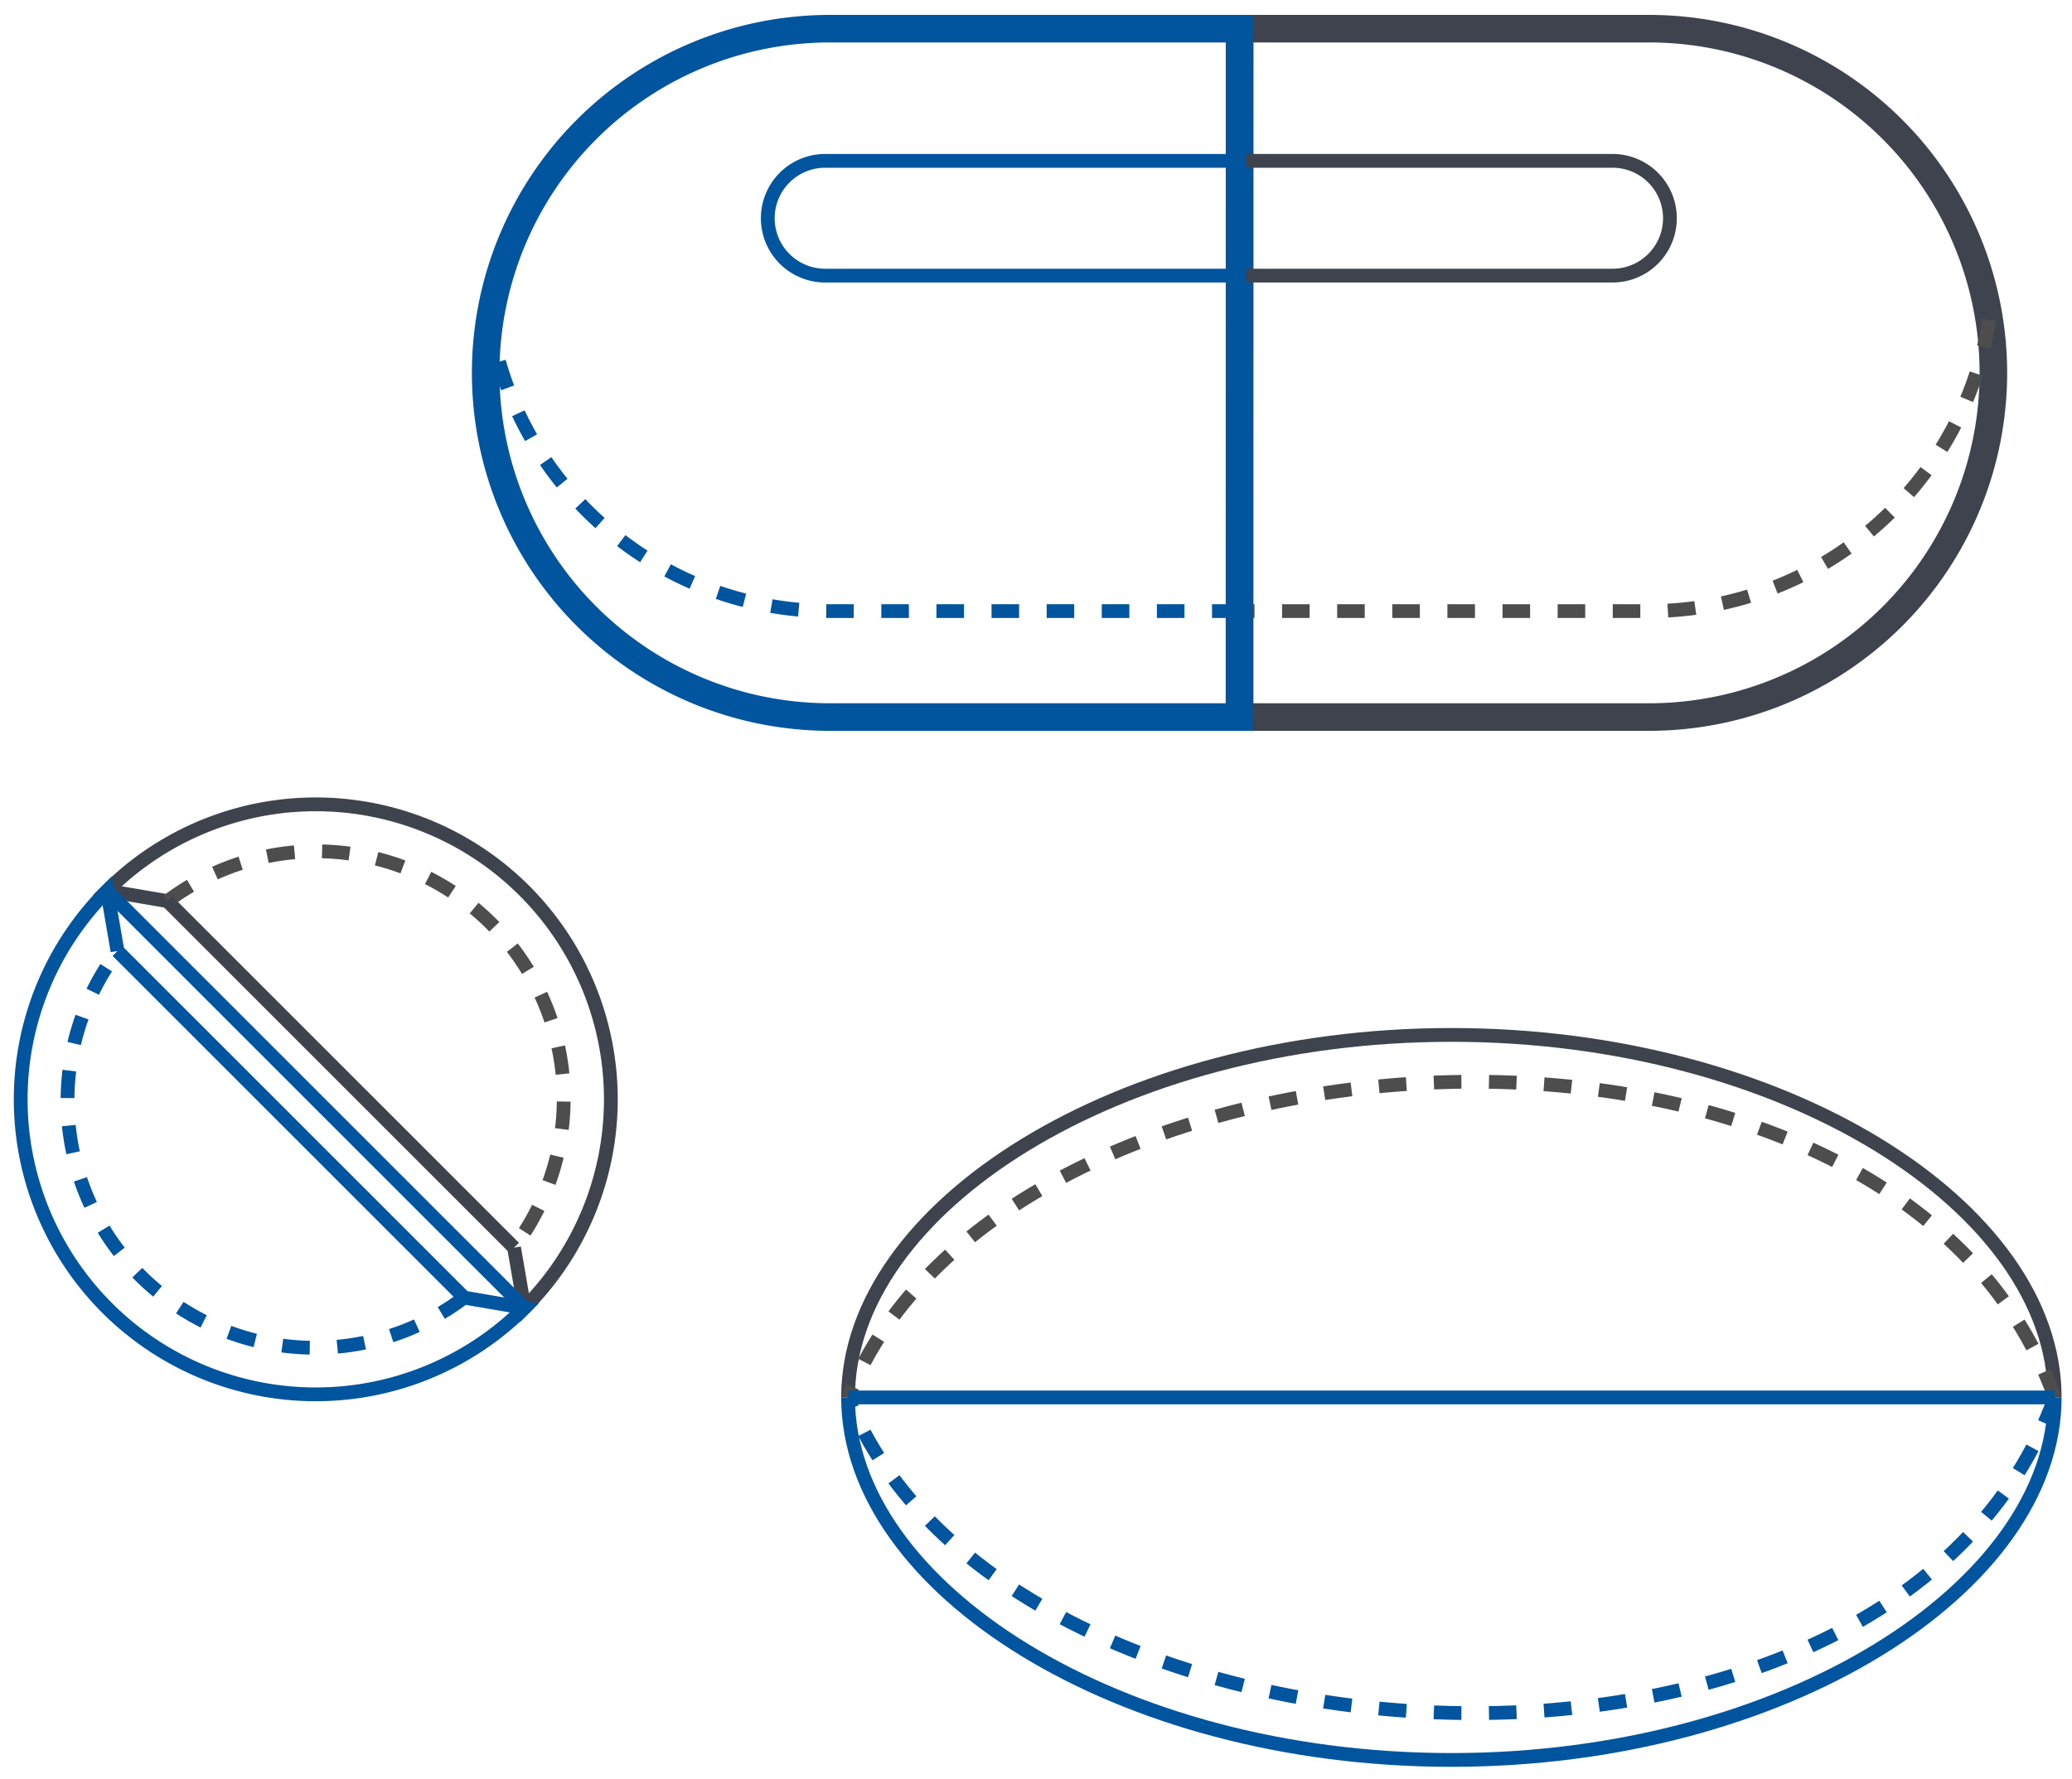
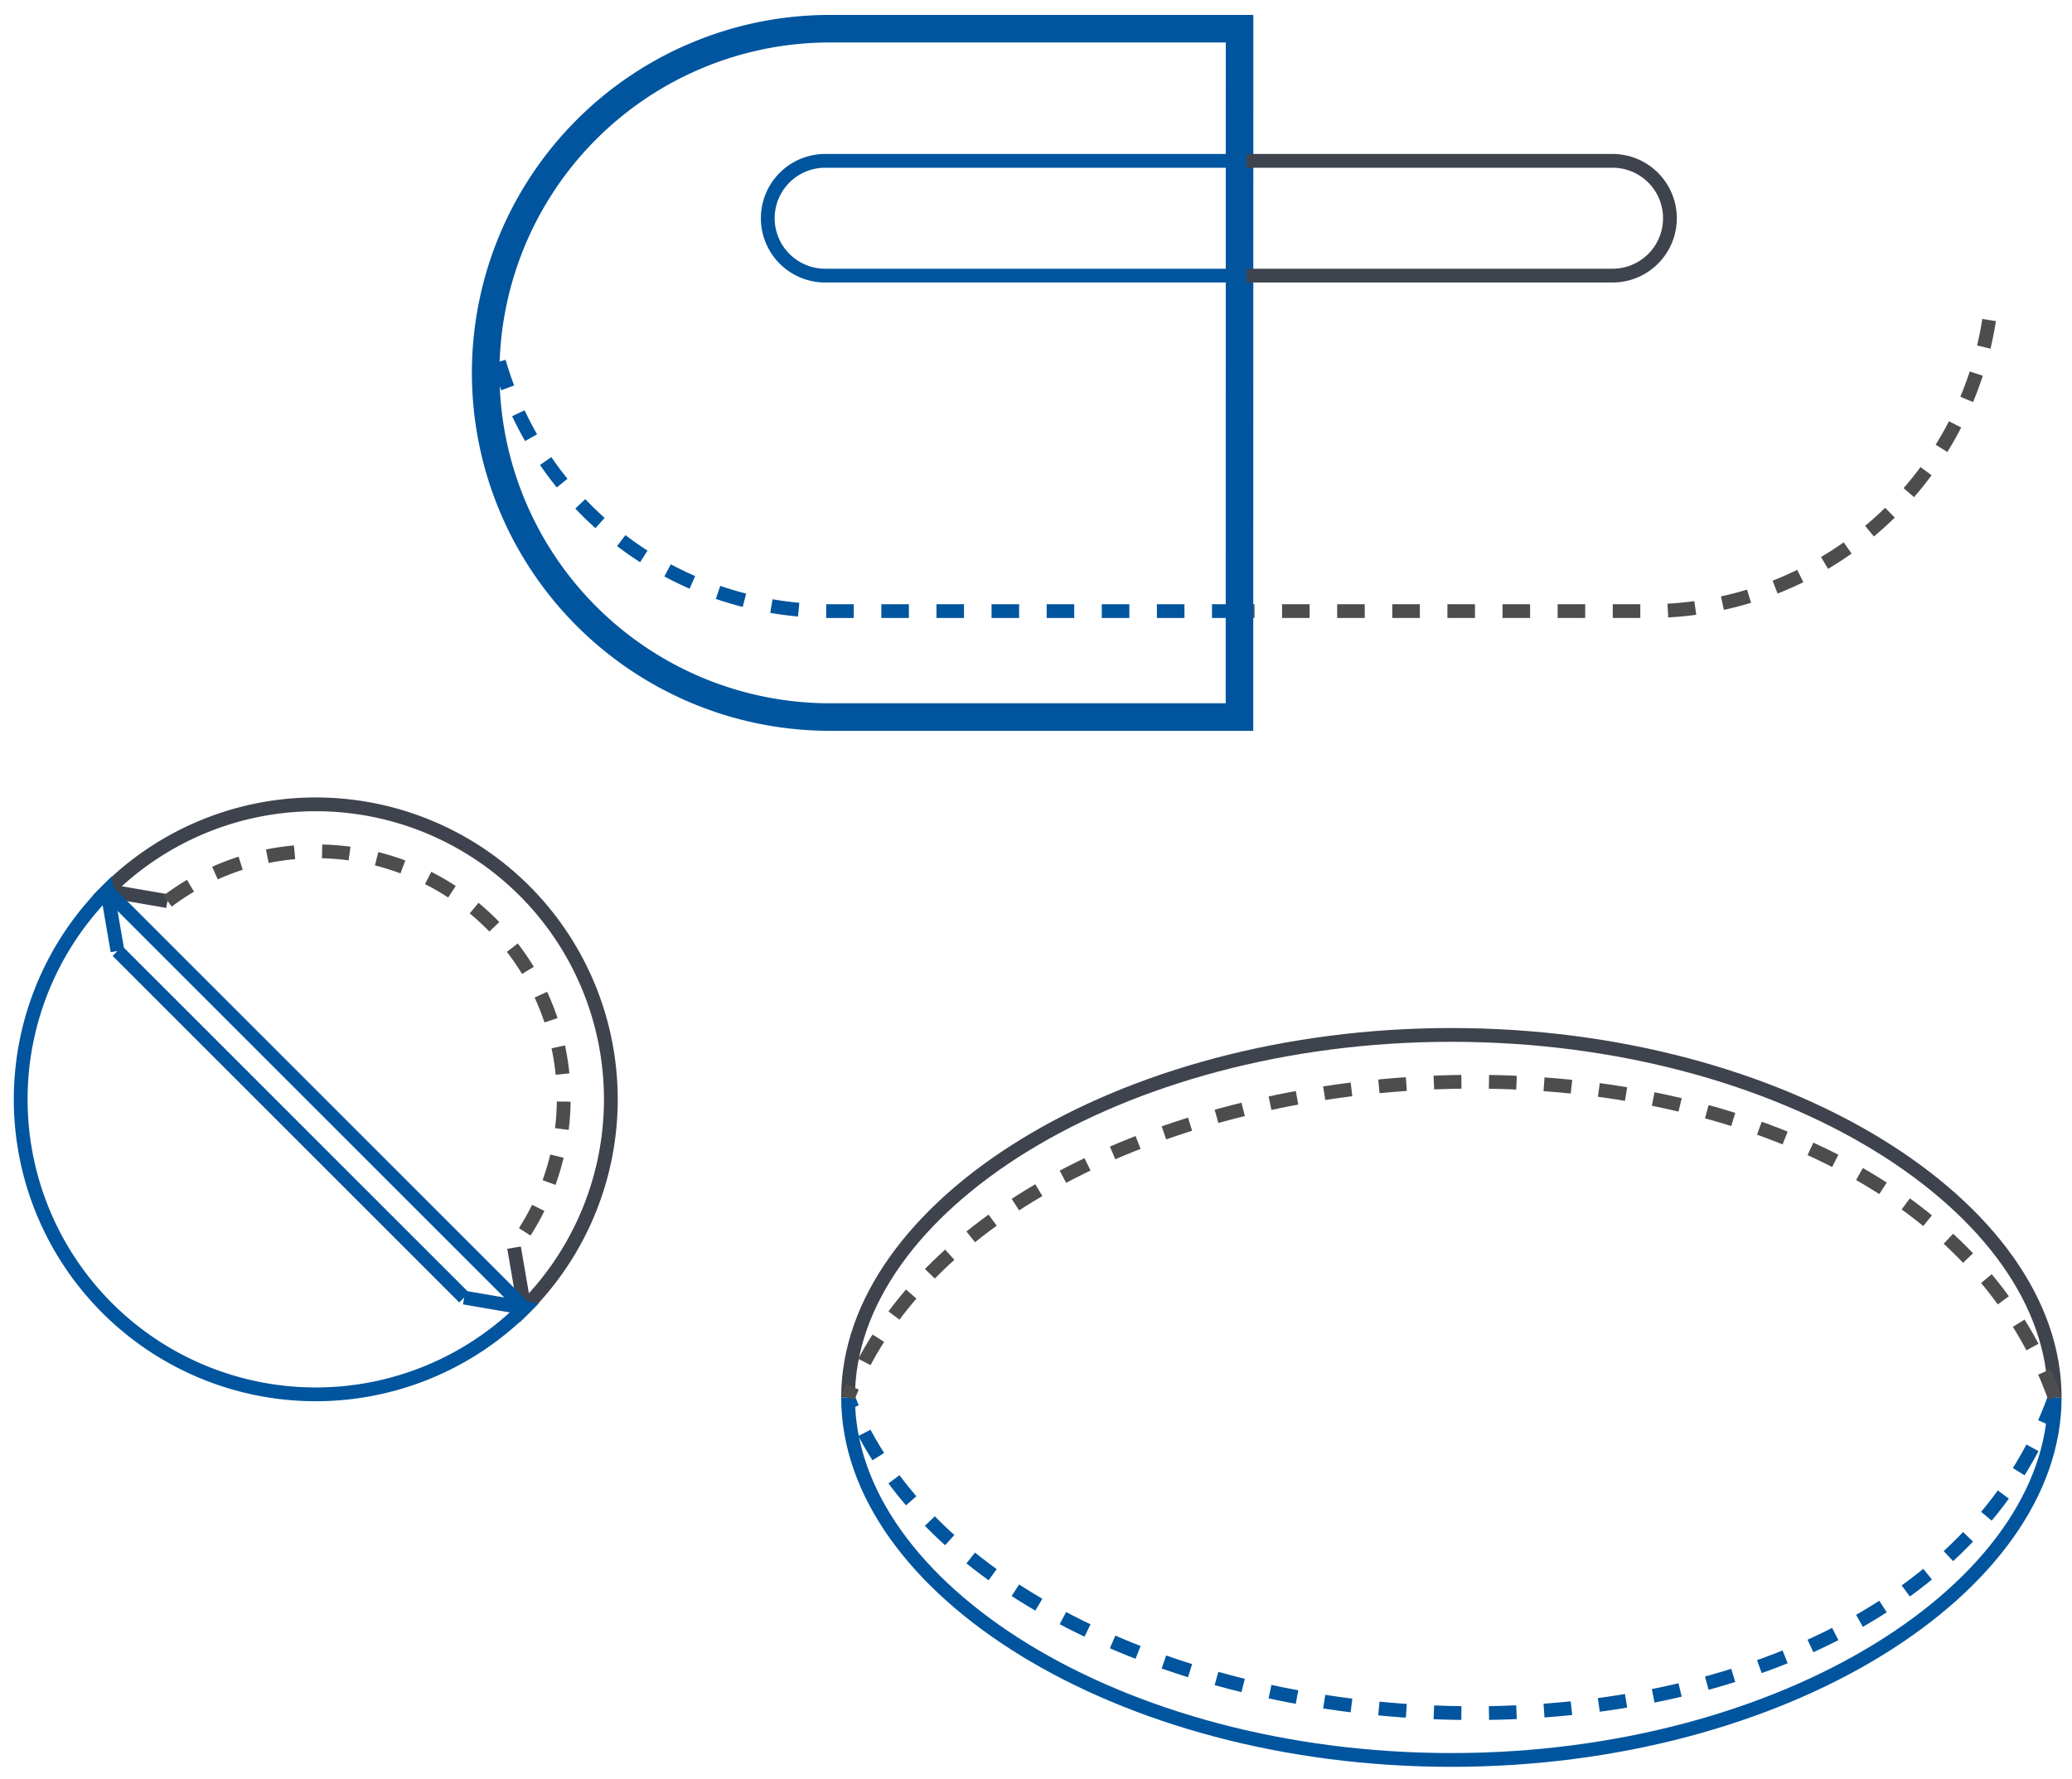
<svg xmlns="http://www.w3.org/2000/svg" id="Layer_1" viewBox="0 0 200 171.76">
  <defs>
    <style>.cls-1,.cls-2,.cls-3,.cls-4,.cls-5,.cls-6{fill:none;stroke-miterlimit:10;}.cls-1,.cls-5{stroke:#3e434d;}.cls-1,.cls-3{stroke-width:2.66px;}.cls-2{stroke:#4d4d4d;}.cls-2,.cls-4,.cls-5,.cls-6{stroke-width:1.33px;}.cls-2,.cls-4{stroke-dasharray:2.66 2.66;}.cls-3,.cls-4,.cls-6{stroke:#00559e;}</style>
  </defs>
  <title>Specialty_Pharma</title>
-   <path class="cls-1" d="M192.41,36A33.23,33.23,0,0,0,159.18,2.77H119.65V69.23h39.53A33.23,33.23,0,0,0,192.41,36Z" />
  <path class="cls-2" d="M192,30.9A33.24,33.24,0,0,1,159.18,59H119.65" />
  <path class="cls-3" d="M119.65,2.77H80.11a33.23,33.23,0,0,0,0,66.46h39.53Z" />
  <path class="cls-4" d="M119.65,59H80.12A33.24,33.24,0,0,1,47.28,30.9" />
  <path class="cls-5" d="M119.65,26.61h36a5.54,5.54,0,1,0,0-11.08h-36Z" />
  <path class="cls-6" d="M119.65,15.53h-40a5.54,5.54,0,0,0,0,11.08h40Z" />
  <path class="cls-6" d="M198.33,134.92c0,18.32-26.07,35-58.23,35s-58.24-16.63-58.24-35" />
  <path class="cls-5" d="M81.86,134.92c0-18.33,26.08-35,58.24-35s58.23,16.63,58.23,35" />
  <path class="cls-4" d="M198.33,134.92c-15.53,43.2-101.58,38-116.47,0" />
  <path class="cls-2" d="M198.33,134.92c-15.53-43.2-101.58-38-116.47,0" />
  <path class="cls-5" d="M49.62,120.46l1,5.82A28.48,28.48,0,1,0,10.34,86l5.82,1,0,0" />
  <path class="cls-2" d="M16.18,87A23.87,23.87,0,0,1,49.6,120.44l0,0" />
  <path class="cls-6" d="M11.34,91.82l-1-5.82a28.48,28.48,0,0,0,40.28,40.28l-5.82-1" />
-   <path class="cls-4" d="M44.8,125.28l0,0A23.87,23.87,0,0,1,11.36,91.84l0,0" />
-   <line class="cls-6" x1="81.86" y1="134.92" x2="198.33" y2="134.92" />
  <line class="cls-6" x1="10.34" y1="86" x2="50.62" y2="126.28" />
  <line class="cls-6" x1="11.34" y1="91.82" x2="44.8" y2="125.28" />
-   <line class="cls-5" x1="16.16" y1="87" x2="49.62" y2="120.46" />
</svg>